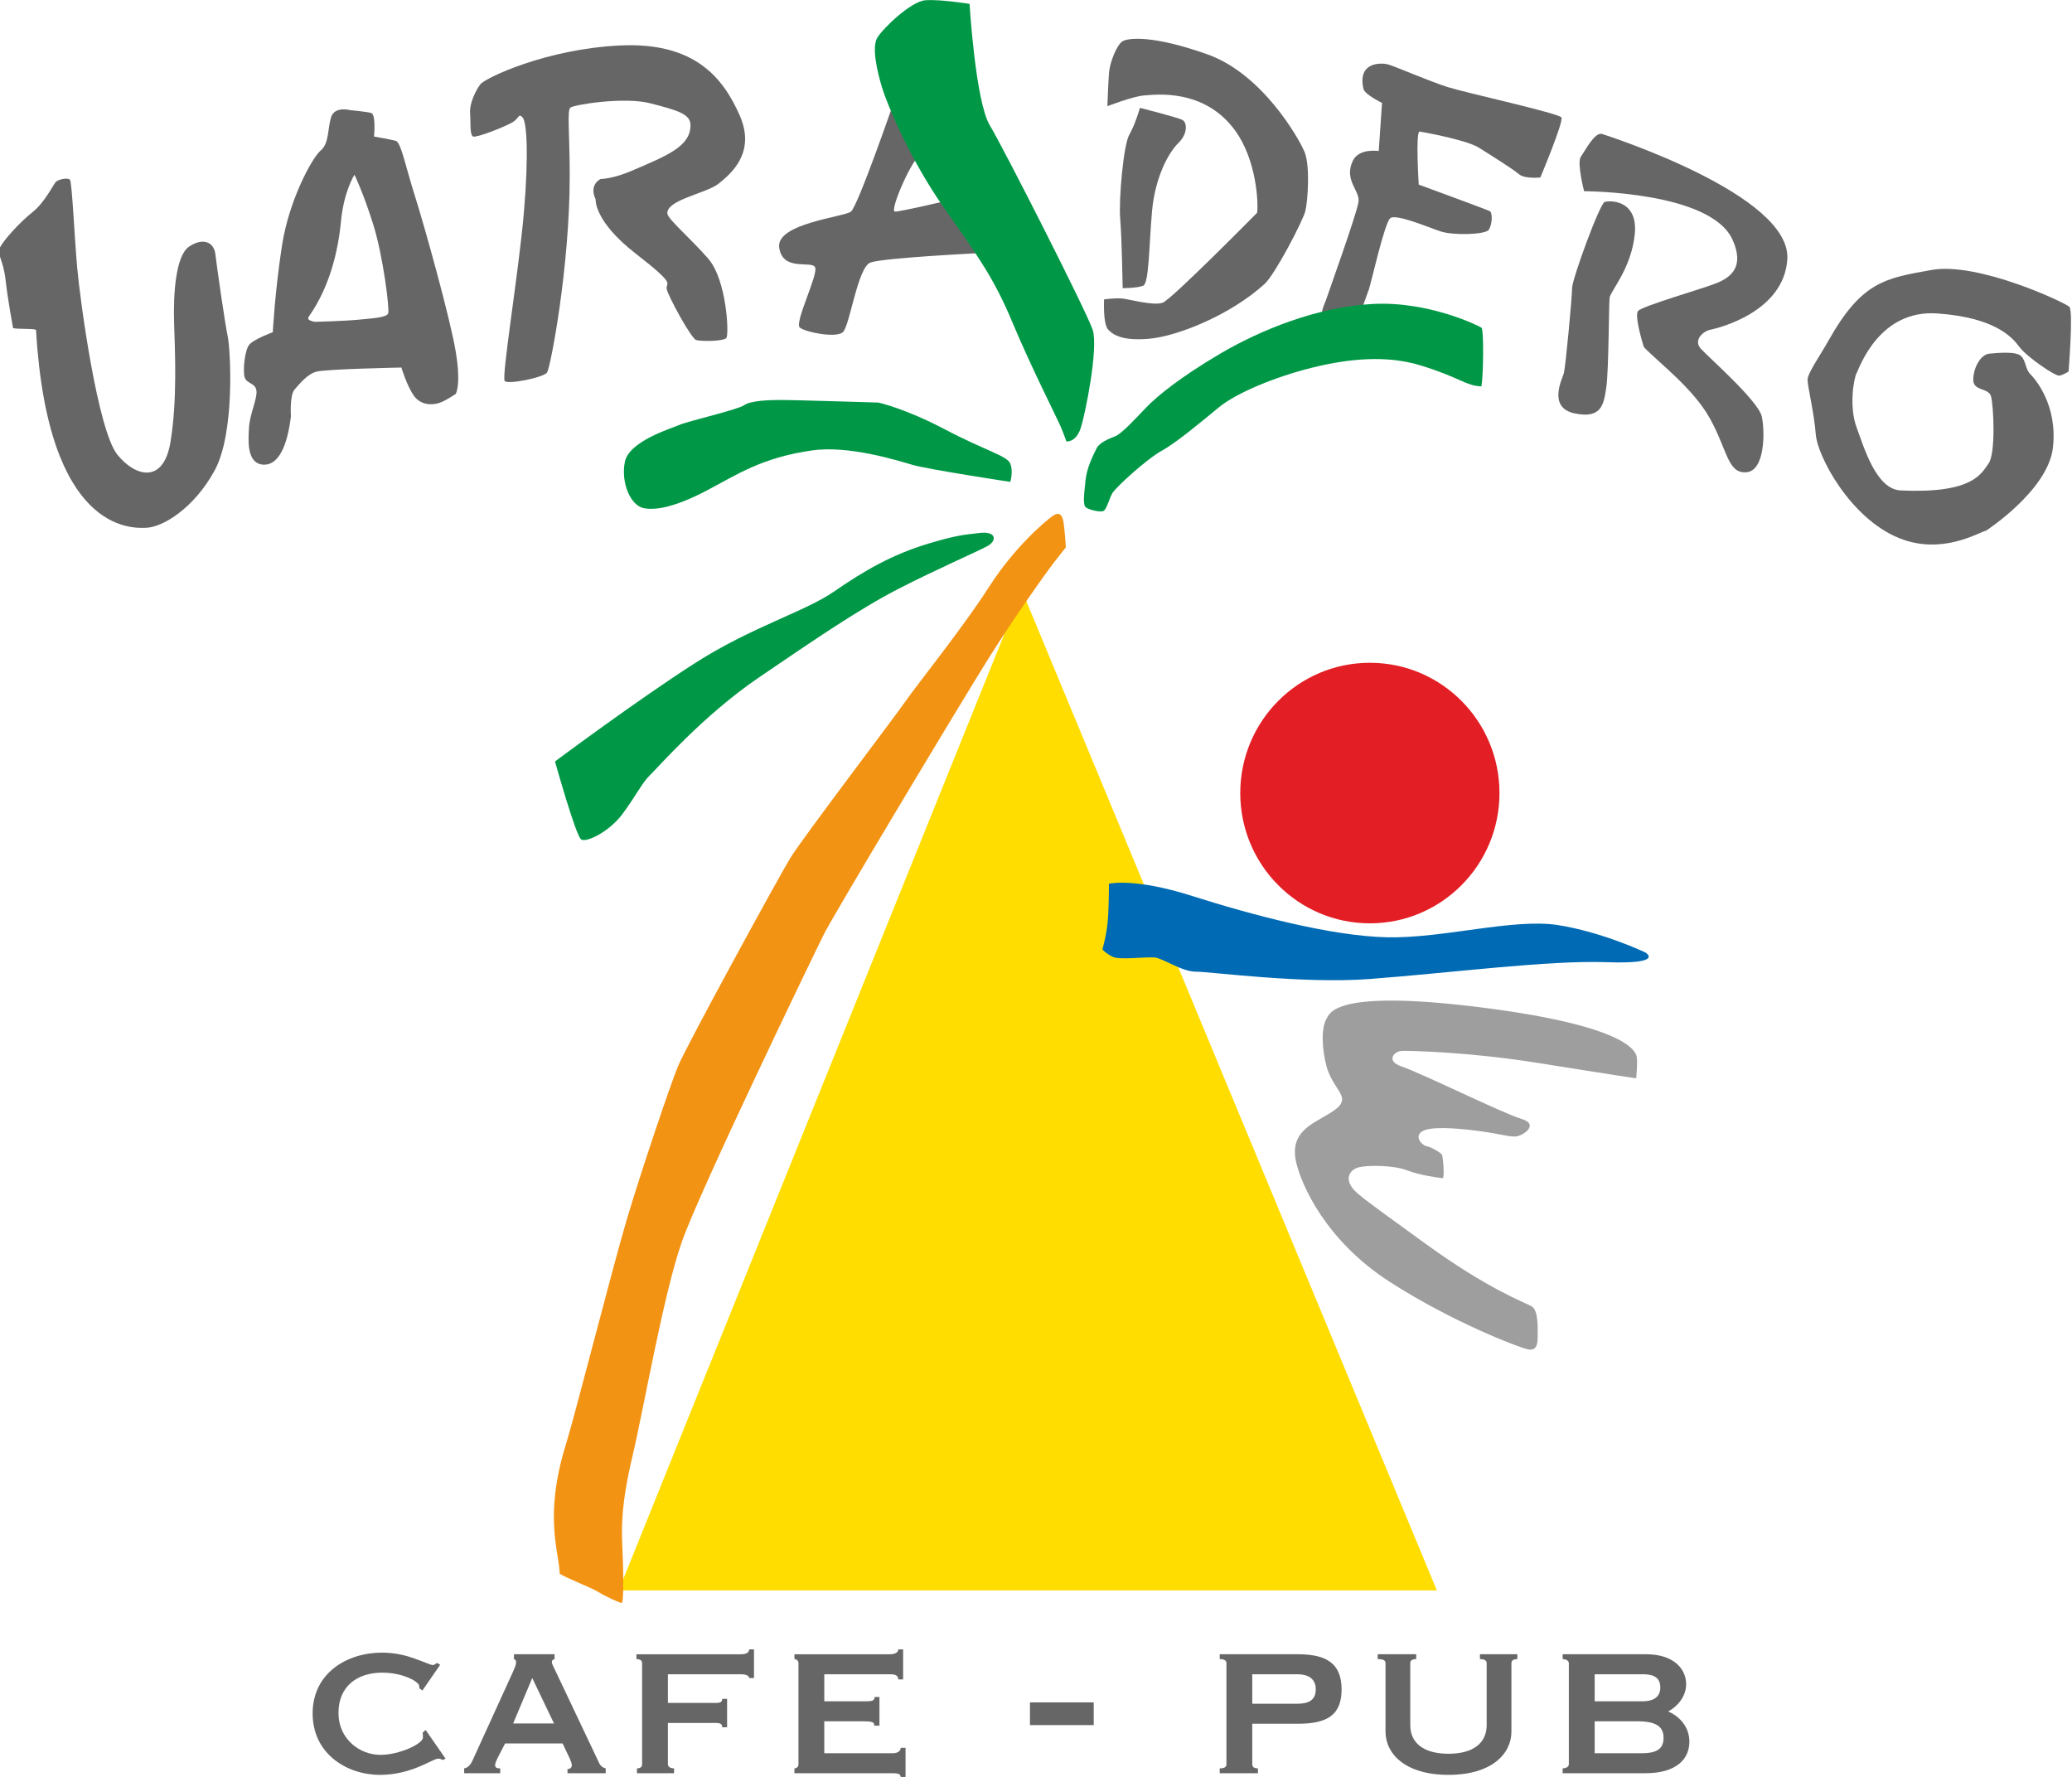
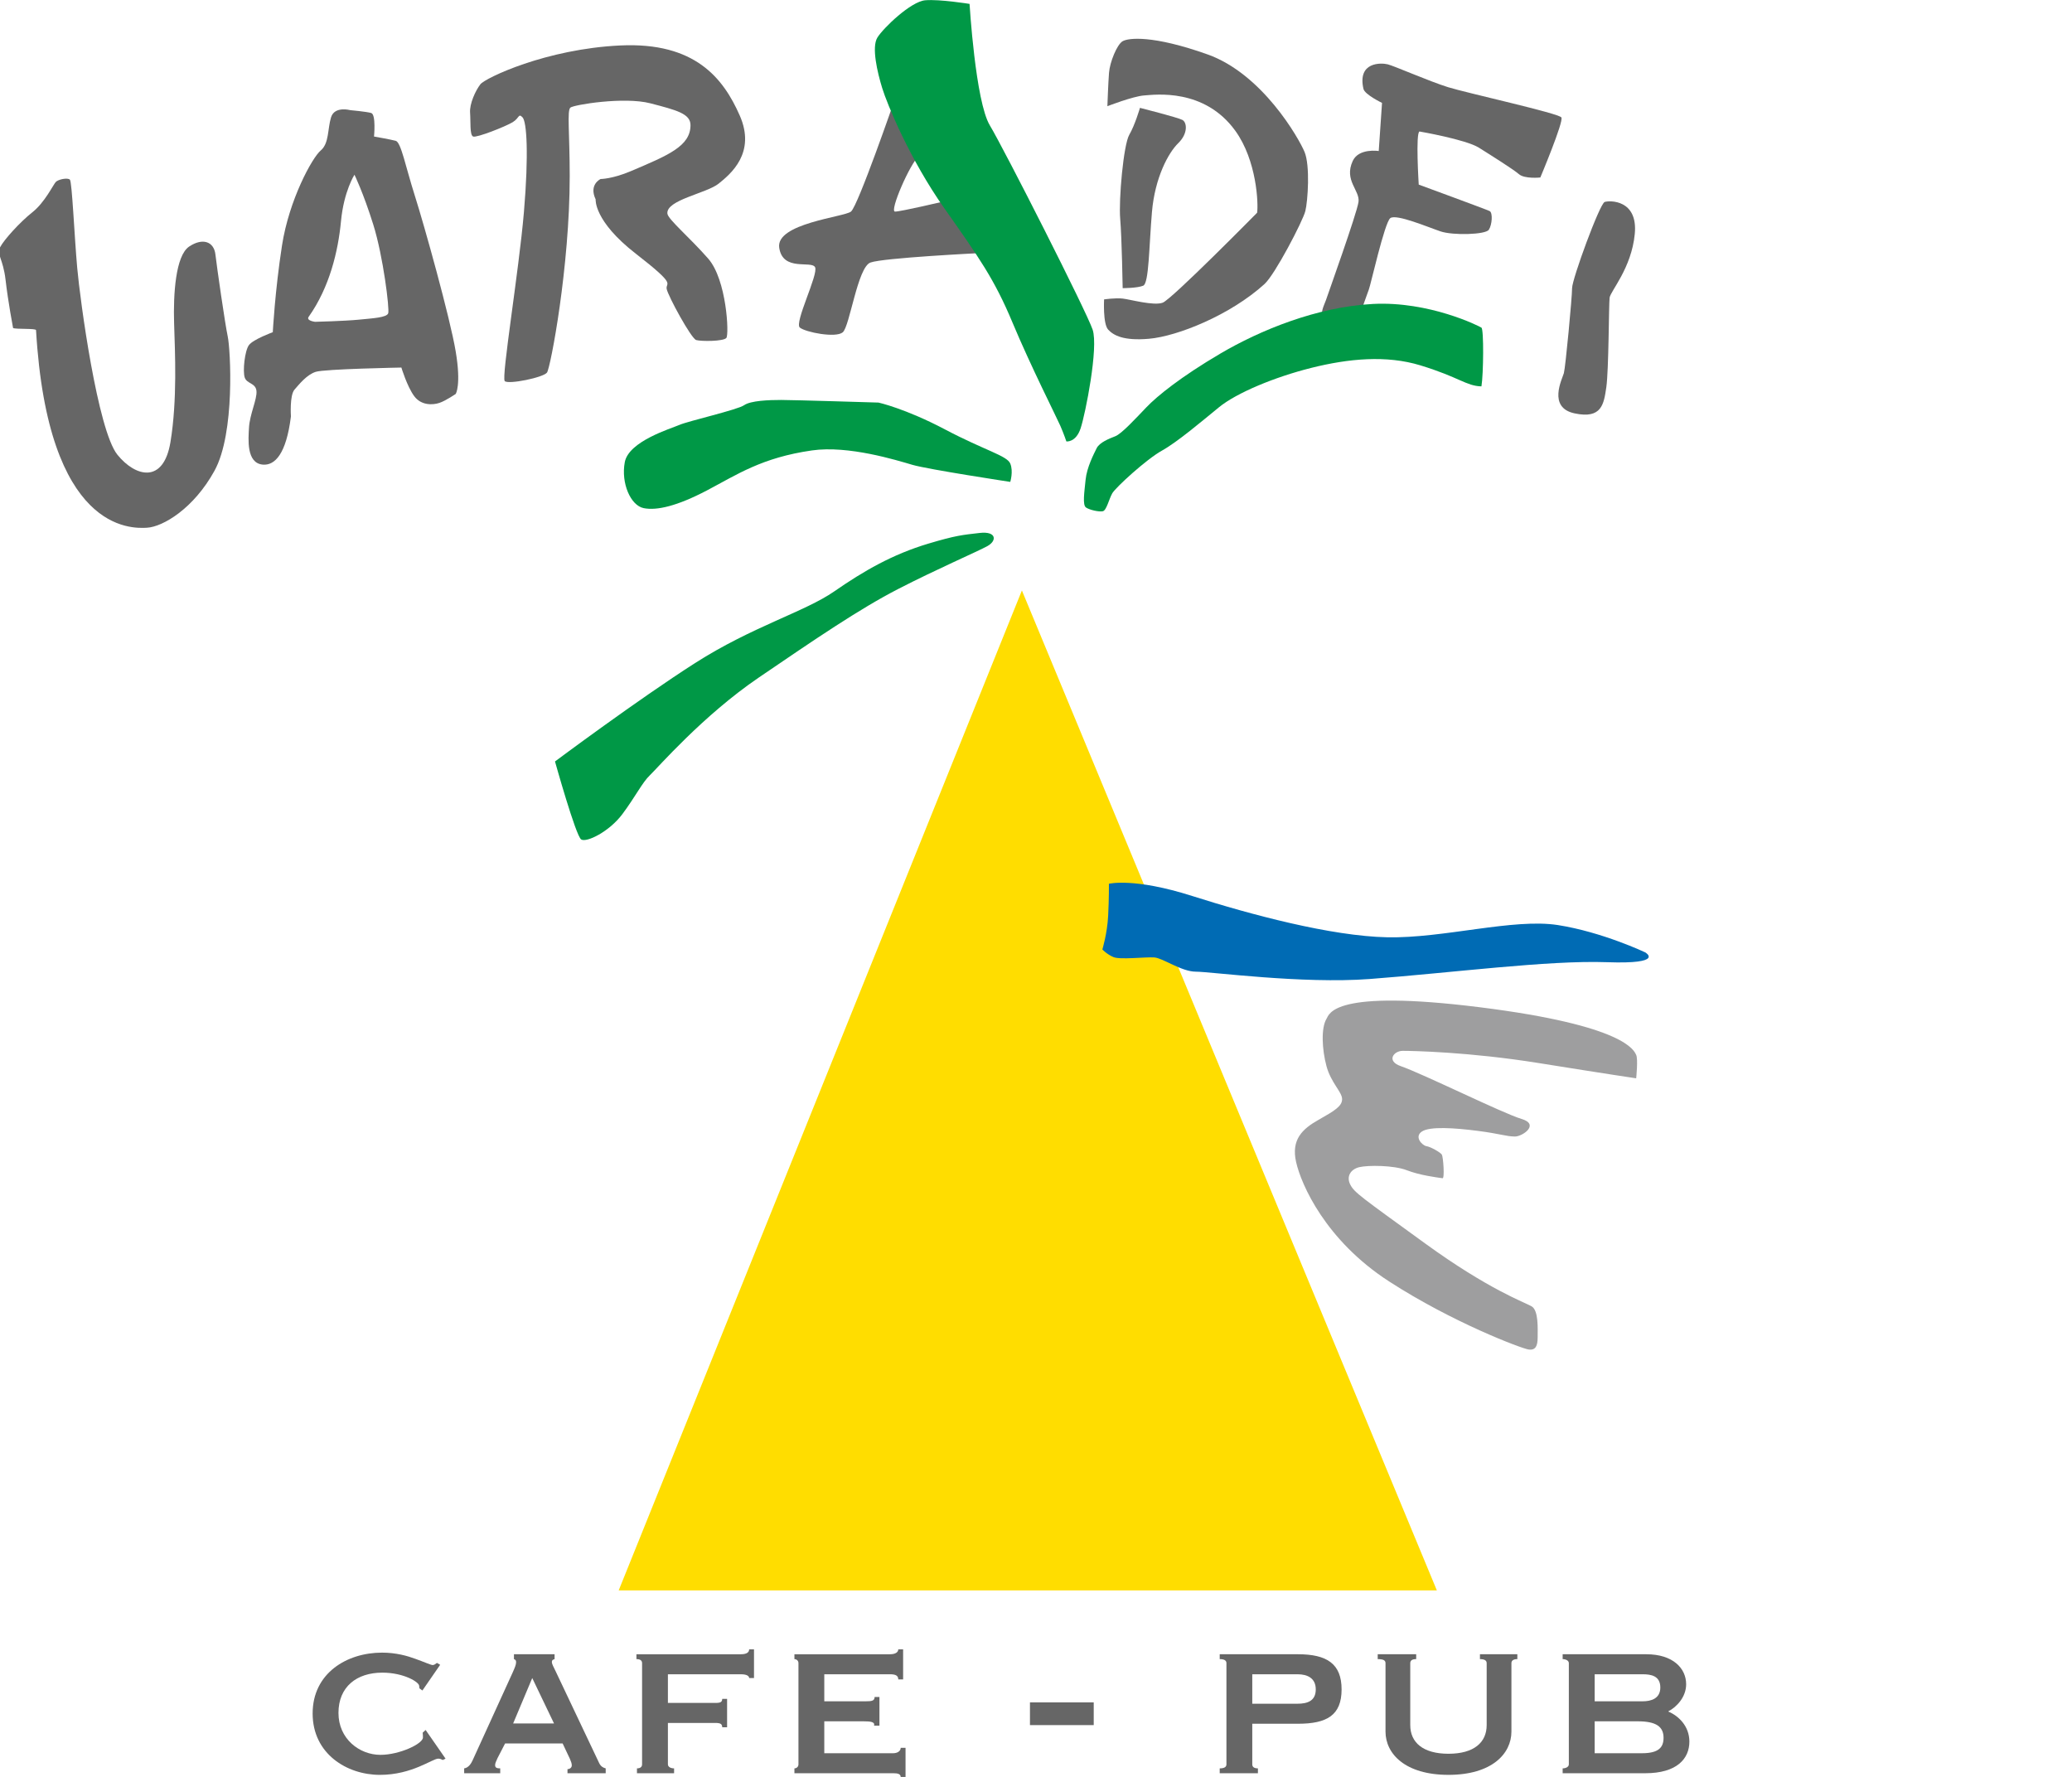
<svg xmlns="http://www.w3.org/2000/svg" xml:space="preserve" width="149.936mm" height="128.581mm" version="1.1" style="shape-rendering:geometricPrecision; text-rendering:geometricPrecision; image-rendering:optimizeQuality; fill-rule:evenodd; clip-rule:evenodd" viewBox="0 0 14993.6 12858.1">
  <defs>
    <style type="text/css">
   
    .fil4 {fill:#006BB4}
    .fil6 {fill:#009846}
    .fil0 {fill:#666666}
    .fil3 {fill:#9E9E9F}
    .fil5 {fill:#F39313}
    .fil2 {fill:#FFDD00}
    .fil1 {fill:#E31E24;fill-rule:nonzero}
   
  </style>
  </defs>
  <g id="Capa_x0020_1">
    <g id="_2496130130448">
      <g id="_2192287492864">
        <path class="fil0" d="M6476.64 714.36c0,0 -268.11,777.29 -318.89,816.82 -50.84,39.6 -544.63,85.18 -519.17,260.94 25.39,175.82 234.16,90.64 259.62,141.74 25.39,51.05 -152.54,402.62 -110.18,436.7 42.36,34.07 259.62,76.63 310.4,34.07 50.85,-42.62 107.15,-470.77 200.29,-504.84 93.21,-34.07 787.29,-68.08 787.29,-68.08l-242.65 -377.1c0,0 -324.35,76.57 -366.71,76.57 -42.36,0 107.09,-346.05 174.84,-405.65 67.81,-59.59 -174.84,-411.17 -174.84,-411.17z" />
        <path class="fil0" d="M1.37 1787.97c28.15,-53.74 142.47,-180.42 232.92,-251.99 90.44,-71.63 151.22,-200.29 169.44,-219.37 18.35,-19.07 86.36,-32.88 102.08,-16.44 15.66,16.44 32.04,403.54 52.95,638.23 20.92,234.63 148,1175.11 290.8,1351.98 131.03,162.14 334.15,212.39 384.07,-92.22 49.99,-304.55 32.76,-648.62 26.25,-859.31 -6.58,-210.75 10.66,-488.92 108.93,-554.76 98.2,-65.84 179.3,-35.39 189.96,56.77 10.66,92.21 69.59,502.14 89.26,594.29 19.67,92.15 54.86,697.17 -95.84,971.26 -150.63,274.09 -373.35,405.78 -488.85,412.36 -115.51,6.57 -716.71,29 -802.55,-1429.66 -0.85,-14.61 -144.7,-4.94 -166.21,-15.66 0,0 -36.44,-192.53 -54.2,-347.96 -17.83,-155.43 -67.16,-183.84 -39.01,-237.52z" />
        <path class="fil0" d="M3423.74 987.93c25.65,10.32 233.97,-72.23 285.27,-103.21 51.31,-30.91 41.05,-67.09 71.83,-36.04 30.85,30.91 46.24,263.11 10.33,686.91 -35.98,423.8 -164.31,1196.28 -138.66,1222.06 25.72,25.79 280.15,-25.78 305.8,-61.89 25.65,-36.11 164.31,-765.45 164.31,-1421.11 0,-312.51 -20.52,-475.44 5.06,-496.09 25.72,-20.59 388.75,-80.31 578.64,-30.92 189.9,49.4 290.34,75.19 290.34,157.74 0,152.6 -160.82,217.92 -431.89,333.16 -133.46,56.76 -218.51,56.76 -218.51,56.76 0,0 -87.29,39.07 -35.98,147.41 0,0 -15.33,155.56 290.41,392.88 305.79,237.33 213.38,204.11 223.7,255.74 10.26,51.64 177.47,358.95 213.38,369.28 35.92,10.32 197.99,10.32 218.51,-15.46 20.53,-25.79 2.17,-420.84 -131.29,-573.44 -133.39,-152.61 -291.13,-284.75 -295.53,-325.8 -10.46,-99.12 283.1,-146.68 370.32,-216.73 87.29,-70.05 272.45,-222.46 153.19,-493.39 -119.25,-270.87 -324.21,-531.88 -863.18,-506.88 -539.11,24.99 -978.76,236.01 -1013.56,280.93 -34.8,44.93 -79.52,141.03 -74.53,205.95 5,64.99 -3.61,161.81 22.04,172.14z" />
        <path class="fil0" d="M2565.02 1264.32c0,0 -76.96,119.45 -97.48,336.12 -20.52,216.67 -82.15,477.61 -233.97,692.11 -19.93,28.21 46.18,36.11 46.18,36.11 0,0 210.49,-5.13 316.06,-15.46 105.63,-10.33 203.18,-15.52 213.44,-46.44 10.2,-30.98 -35.98,-410.58 -107.81,-640.53 -71.82,-229.96 -136.42,-361.91 -136.42,-361.91zm141.56 -276.39l0 0c0,0 15.39,-159.91 -20.53,-170.3 -35.91,-10.26 -151.81,-20.59 -151.81,-20.59 0,0 -112.94,-30.98 -138.59,51.64 -25.65,82.48 -13.22,188.65 -74.79,240.21 -61.63,51.57 -228.77,355.99 -280.14,686.98 -51.31,330.92 -66.7,627.97 -66.7,627.97 0,0 -141.55,51.63 -172.34,92.88 -30.78,41.3 -46.24,188.71 -30.78,235.15 15.33,46.44 79.92,38.28 85.05,98.01 5.13,59.72 -49.14,168.06 -54.27,266.13 -4.27,80.38 -20.52,255.74 100.44,266 87.16,7.43 169.45,-77.35 203.12,-348.62 0,0 -10.26,-152.53 25.66,-193.84 35.98,-41.24 89.45,-108.33 154.05,-128.99 64.52,-20.65 619.61,-30.91 619.61,-30.91 0,0 41.05,136.29 92.42,206.34 51.31,70.05 136.42,64.92 182.6,49.4 46.17,-15.46 118.07,-64.86 118.07,-64.86 0,0 41.04,-61.96 0,-307.37 -41.11,-245.48 -228.84,-916.93 -295.54,-1126.24 -66.76,-209.36 -99.72,-387.75 -138.59,-398.01 -38.88,-10.33 -156.94,-30.98 -156.94,-30.98z" />
        <path class="fil0" d="M7989.51 2166.45c0,0 -9.54,177.14 29.8,219.04 39.26,41.9 111.36,81.82 295.27,65.84 206.01,-17.96 588.24,-171.15 835.89,-396.17 76.04,-69.07 277.51,-455.97 295.34,-527.8 17.89,-71.82 35.71,-329.21 -5.92,-428.53 -41.7,-99.33 -304.88,-563.78 -701.38,-705 -396.57,-141.22 -572.79,-119.71 -614.49,-95.77 -41.63,23.94 -92.81,152.08 -98.79,227.46 -5.92,75.38 -11.91,242.98 -11.91,242.98 0,0 184.64,-71.83 265.54,-77.82 80.97,-5.98 435.84,-53.87 659.68,254.95 156.61,216.01 167.86,530.23 158.32,593.64 0,0 -617.97,627.18 -683.49,651.12 -65.44,23.95 -235.74,-23.94 -289.35,-29.92 -53.54,-5.99 -134.51,5.98 -134.51,5.98z" />
        <path class="fil0" d="M8249.13 780.47c0,0 273.89,69.39 307.18,87.35 33.35,17.96 41.63,98.2 -29.73,167.6 -71.5,69.39 -169.18,248.9 -190.63,497.86 -21.37,249.03 -21.37,515.89 -63.01,533.85 -41.7,17.96 -148.92,17.96 -148.92,17.96 0,0 -5.92,-359.15 -17.82,-500.3 -11.91,-141.29 23.81,-537.4 65.51,-609.23 41.7,-71.83 77.42,-195.09 77.42,-195.09z" />
        <path class="fil0" d="M9594.66 2172.44c-11.91,35.91 -51.17,101.75 -11.91,137.67 39.27,35.91 182.21,72.94 212,51.44 29.73,-21.51 98.8,-239.43 110.71,-266.93 11.9,-27.49 113.13,-482.4 154.83,-515.88 41.64,-33.49 275.02,65.84 364.34,95.77 89.33,29.99 325.07,23.94 348.88,-11.91 23.81,-35.98 29.8,-123.33 5.99,-135.24 -23.81,-12.03 -513.19,-191.54 -513.19,-191.54 0,0 -23.88,-378.22 5.92,-384.2 0,0 334.6,57.42 429.85,117.28 95.24,59.86 247.72,155.63 289.35,191.48 41.7,35.98 154.84,23.94 154.84,23.94 0,0 170.3,-404.53 152.41,-434.46 -17.9,-29.93 -685.93,-177.14 -820.44,-219.04 -134.58,-41.89 -388.21,-153.19 -435.84,-165.16 -47.62,-11.97 -220.81,-19.54 -176.21,177.14 9.47,41.9 134.51,101.75 134.51,101.75l-23.81 348.29c0,0 -144.18,-22.95 -188.12,71.76 -65.52,141.29 53.61,213.12 41.7,296.85 -11.91,83.8 -223.9,675.07 -235.81,710.99z" />
        <path class="fil0" d="M11611.84 1461.45c35.72,-11.9 241.73,-17.95 217.92,231.01 -23.81,248.97 -176.22,414.13 -182.2,462.02 -5.92,47.89 -5.92,524.24 -23.82,647.57 -17.89,123.27 -33.28,230.95 -229.82,189.05 -196.48,-41.84 -89.32,-248.9 -77.35,-290.8 11.9,-41.9 59.52,-549.37 59.52,-615.21 0,-65.85 200.03,-611.6 235.75,-623.64z" />
-         <path class="fil0" d="M11462.99 1383.71c0,0 -53.61,-207.07 -23.82,-248.97 29.8,-41.9 101.24,-183.12 154.78,-165.16 53.61,17.95 1368.75,441.88 1339.67,906.01 -23.81,380.65 -495.36,497.93 -554.95,509.9 -59.53,11.97 -124.98,77.81 -71.37,137.67 53.54,59.86 417.94,378.22 441.75,491.88 23.82,113.73 21.91,390.58 -110.76,402.16 -136.95,11.97 -136.95,-159.18 -265.48,-390.12 -122.67,-220.36 -376.31,-408.15 -477.54,-515.89 0,0 -71.43,-225.02 -41.7,-260.94 29.8,-35.91 462.08,-159.18 566.8,-201.08 104.78,-41.9 205.42,-118.27 116.69,-314.74 -158.39,-350.72 -1074.07,-350.72 -1074.07,-350.72z" />
-         <path class="fil0" d="M14903.11 2718.25c29.8,-6.05 65.52,-29.99 65.52,-29.99 0,0 35.78,-438.01 5.98,-467.94 -29.79,-29.93 -659.67,-326.78 -996.65,-266.92 -337.04,59.86 -507.27,83.8 -749.06,515.89 -57.49,102.87 -148.79,231.01 -148.79,278.89 0,47.89 47.62,240.55 59.53,396.11 11.9,155.63 247.65,605.67 602.51,749.33 311.26,125.96 576.34,-41.9 629.88,-53.87 0,0 447.75,-290.87 483.46,-599.69 35.72,-308.76 -128.53,-497.86 -164.31,-533.78 -35.71,-35.91 -29.73,-93.34 -65.45,-129.32 -35.78,-35.84 -164.31,-23.87 -229.89,-17.89 -65.44,5.99 -116.62,105.25 -116.62,189.11 0,83.74 110.7,56.24 128.53,119.72 17.96,63.4 35.78,410.51 -17.83,485.95 -53.54,75.32 -116.68,218.98 -635.86,195.03 -178.52,-8.22 -265.54,-312.37 -319.15,-456.03 -53.54,-143.59 -23.81,-344.67 0,-392.55 23.88,-47.89 166.81,-462.02 584.69,-432.09 418.01,29.93 540.62,171.15 594.16,242.98 53.61,71.83 259.62,213.05 289.35,207.06z" />
-         <path class="fil1" d="M8974.91 5738.59c0,-520.69 419.92,-942.71 937.91,-942.71 517.93,0 937.85,422.02 937.85,942.71 0,520.63 -419.92,942.72 -937.85,942.72 -517.99,0 -937.91,-422.09 -937.91,-942.72z" />
        <polygon class="fil2" points="7394.75,4272.63 4477.02,11508.28 10397.53,11508.28 " />
        <path class="fil3" d="M10962.42 8223.97c54.14,0.33 182.47,-87.35 47.36,-127.47 -135.1,-40.13 -709.86,-325.01 -873.97,-382.04 -105.77,-36.83 -51.24,-110.43 14.66,-110.43 65.91,0 479.25,7.36 983.76,88.33 504.58,80.98 705.59,110.44 705.59,110.44 0,0 14.67,-139.84 0,-169.31 -14.67,-29.46 -73.21,-212.72 -1133.6,-345.19 -1060.25,-132.48 -1085.51,47.68 -1107.55,84.26 -39.92,66.23 -32.56,220.81 0,341.9 32.63,121.1 113.2,187.27 113.2,238.84 0,51.5 -54.59,84.26 -171.74,150.56 -117.15,66.18 -197.72,143.13 -161.09,305.08 36.58,161.87 212.33,565.94 672.97,863.71 460.57,297.71 957.77,485.04 1009.08,492.41 51.24,7.36 65.84,-26.12 65.84,-88.34 0,-62.16 7.3,-194.7 -43.94,-224.1 -51.24,-29.47 -310.86,-121.1 -771.43,-455.64 -460.63,-334.54 -511.81,-367.3 -541.14,-426.17 -29.27,-58.87 4.01,-110.37 65.9,-125.1 61.9,-14.74 248.25,-14.74 343.43,22.1 95.24,36.77 213.7,51.57 258.76,58.01 16.71,2.44 4.8,-155.43 -4.8,-170.89 -9.6,-15.39 -80.05,-56.37 -111.16,-61.1 -31.12,-4.87 -90.97,-67.42 -33.48,-105.97 57.42,-38.48 236.6,-26.44 404.2,-4.8 167.66,21.71 204.89,40.52 269.15,40.91z" />
        <path class="fil4" d="M8024.44 6395.11c0,0 180.09,-46.3 602.97,88.41 422.88,134.64 1004.87,290.34 1410.98,298.76 406.17,8.41 912.79,-138.86 1235.16,-88.41 322.37,50.52 632.25,197.86 632.25,197.86 0,0 147.8,86.03 -278.04,70.77 -425.84,-15.12 -1119,76.57 -1716.25,121.63 -486.75,36.7 -1151.95,-53.02 -1257.39,-53.02 -105.44,0 -238.31,-98.6 -301.46,-103.07 -63.08,-4.41 -247.25,17.76 -294.94,-2.24 -47.62,-19.93 -80.71,-55.45 -80.71,-55.45 0,0 35.32,-115.37 41.9,-243.18 6.64,-127.8 5.53,-232.06 5.53,-232.06z" />
        <g>
          <path class="fil0" d="M3185.17 12046.53l-23.35 -13.68c-9.8,5.92 -17.57,15.65 -31.18,15.65 -11.64,0 -64.27,-23.48 -124.65,-44.99 -58.34,-21.51 -140.1,-44.99 -241.33,-44.99 -255.02,0 -502.34,148.72 -502.34,440.31 0,291.52 247.32,444.19 486.75,444.19 233.64,0 379.66,-117.41 422.48,-117.41 11.64,0 21.38,3.88 33.09,9.8l19.4 -9.8 -144.05 -207.4 -21.38 19.54c1.91,15.65 1.91,25.39 1.91,35.19 0,45.06 -169.31,125.24 -307.57,125.24 -151.82,0 -303.69,-115.44 -303.69,-303.3 0,-189.83 132.41,-291.52 317.3,-291.52 155.76,0 266.73,68.47 266.73,95.84 0,7.82 1.97,11.7 1.97,17.62l21.38 15.66 128.53 -185.95z" />
          <path class="fil0" d="M3619.76 12831.25l0 -35.2c-23.36,0 -36.97,-3.94 -36.97,-23.48 0,-13.74 7.83,-29.4 17.56,-50.91l54.46 -105.64 416.63 0 52.63 111.5c7.76,19.6 13.55,31.31 13.55,46.96 0,19.6 -19.41,27.43 -31.12,27.43l0 29.34 276.46 0 0 -35.2c-17.56,-3.94 -35.06,-13.68 -46.76,-37.22l-315.4 -665.27c-13.55,-29.4 -27.24,-50.91 -27.24,-66.57 0,-17.63 11.71,-17.63 19.47,-21.51l0 -35.19 -293.95 0 0 35.19c7.83,3.88 15.59,5.86 15.59,21.51 0,19.54 -9.74,41.11 -25.33,76.37l-290.07 635.93c-9.74,21.51 -29.21,52.82 -60.39,56.76l0 35.2 260.88 0zm231.73 -688.82l0 0 157.66 328.82 -295.93 0 138.27 -328.82z" />
          <path class="fil0" d="M5456.18 11935.04l-35.06 0c0,19.6 -15.59,35.25 -60.38,35.25l-755.32 0 0 35.19c27.23,0 40.85,9.74 40.85,29.34l0 731.9c0,19.53 -13.62,29.33 -37.03,29.33l0 35.2 268.69 0 0 -35.2c-23.35,0 -44.72,-9.8 -44.72,-29.33l0 -299.42 342.63 0c42.82,0 48.67,9.74 50.58,31.31l35.06 0 0 -205.48 -35.06 0c-1.91,21.5 -7.76,29.4 -50.58,29.4l-342.63 0 0 -207.46 527.53 0c44.79,0 60.38,13.68 60.38,27.36l35.06 0 0 -207.39z" />
          <path class="fil0" d="M6535.25 11935.04l-35.06 0c0,19.6 -19.47,35.25 -60.38,35.25l-691.12 0 0 35.19c13.61,0 29.2,9.74 29.2,29.34l0 731.9c0,19.53 -15.59,29.33 -29.2,29.33l0 35.2 714.53 0c31.11,0 54.47,3.94 54.47,27.42l35.05 0 0 -211.34 -35.05 0c0,23.49 -23.36,39.14 -54.47,39.14l-498.45 0 0 -230.94 284.22 0c50.65,0 83.73,3.94 75.97,31.37l38.94 0 0 -207.46 -35.06 0c0,27.37 -19.47,31.31 -64.26,31.31l-299.81 0 0 -195.68 475.04 0c40.91,0 60.38,9.73 60.38,37.16l35.06 0 0 -217.19z" />
          <polygon class="fil0" points="7914.52,12482.96 7914.52,12318.58 7453.1,12318.58 7453.1,12482.96 " />
          <path class="fil0" d="M8874.86 12766.72c0,19.53 -15.52,29.33 -48.67,29.33l0 35.2 276.46 0 0 -35.2c-27.23,0 -40.85,-9.8 -40.85,-29.33l0 -293.56 330.93 0c208.31,0 315.4,-60.65 315.4,-248.51 0,-185.88 -107.09,-254.36 -315.4,-254.36l-566.54 0 0 35.19c33.15,0 48.67,9.74 48.67,29.34l0 731.9zm186.94 -651.65l0 0 327.04 0c74,0 132.41,29.33 132.41,109.58 0,82.16 -58.41,103.67 -132.41,103.67l-327.04 0 0 -213.25z" />
          <path class="fil0" d="M9969.52 11970.29l0 35.19c42.82,0 56.44,9.74 56.44,29.34l0 495.1c0,160.43 142.14,313.1 455.57,313.1 313.43,0 455.57,-152.67 455.57,-313.1l0 -495.1c0,-19.6 15.59,-29.34 42.82,-29.34l0 -35.19 -270.61 0 0 35.19c33.09,0 48.68,9.74 48.68,29.34l0 448.14c0,125.24 -91.5,207.39 -276.46,207.39 -184.96,0 -276.46,-82.15 -276.46,-207.39l0 -448.14c0,-19.6 13.68,-29.34 42.89,-29.34l0 -35.19 -278.44 0z" />
          <path class="fil0" d="M11352.61 12766.72c0,19.53 -23.35,29.33 -44.79,29.33l0 35.2 597.65 0c229.76,0 319.34,-105.64 319.34,-228.91 0,-111.56 -77.88,-185.95 -151.88,-217.19l0 -1.98c60.32,-31.31 128.53,-103.73 128.53,-195.68 0,-115.51 -95.44,-217.2 -288.17,-217.2l-605.47 0 0 35.19c21.44,0 44.79,9.74 44.79,29.34l0 731.9zm186.87 -311.19l0 0 311.52 0c134.32,0 186.94,39.14 186.94,119.38 0,70.45 -37.03,111.56 -155.76,111.56l-342.7 0 0 -230.94zm0 -340.46l0 0 346.58 0c62.29,0 128.46,11.71 128.46,95.83 0,80.25 -66.17,99.85 -128.46,99.85l-346.58 0 0 -195.68z" />
        </g>
-         <path class="fil5" d="M4050.26 11387.31c36.71,26.51 230.88,102.22 276.86,131.03 45.91,28.88 150.43,77.95 170.56,80.84 20.06,2.89 11.44,-285.21 5.79,-406.37 -5.79,-121.29 -11.51,-298.5 71.76,-648.89 83.27,-350.39 225.61,-1180.82 359.47,-1559.96 133.86,-379.14 953.17,-2075.13 1026.18,-2221.94 73.02,-146.75 997.77,-1687.84 1192.54,-1997.71 194.63,-309.81 414.06,-617.38 470.57,-690.46 56.56,-73.08 88.86,-113.66 88.86,-113.66 0,0 -8.09,-125.57 -16.11,-177.01 -8.1,-51.44 -26.91,-86.63 -80.78,-48.67 -53.8,37.82 -275.73,225.68 -459.91,513.71 -184.24,287.97 -520.69,706.97 -605.34,828.72 -84.59,121.82 -748.02,993.89 -832.61,1133.01 -84.59,139.12 -753.01,1361.45 -812.21,1506.03 -59.27,144.58 -271.33,774.65 -372.76,1117.15 -101.43,342.44 -371.37,1404.07 -438.01,1618.57 -162.27,521.81 -48.67,778.67 -44.86,935.61z" />
        <path class="fil6" d="M4016.13 5509.95c0,0 150.69,539.51 189.37,564.24 38.61,24.73 203.38,-56.18 298.23,-183.26 94.78,-127.14 143.99,-229.16 199.83,-282.11 55.84,-52.95 382.23,-430.05 785.84,-705.13 403.6,-275.01 729.59,-497.47 1010.26,-641.85 280.67,-144.45 575.35,-271.53 645.6,-310.34 70.25,-38.87 66.37,-109.12 -56.17,-95.04 -122.61,14.14 -171.02,17.29 -371.71,77.35 -259.55,77.68 -466.81,197.4 -680.72,345.66 -213.91,148.26 -592.91,253.9 -1006.72,518.32 -413.86,264.49 -1013.81,712.16 -1013.81,712.16z" />
        <path class="fil6" d="M7310.56 3486.99c0,0 -594.69,-90.25 -708.09,-123.4 -113.4,-33.22 -462.8,-142.21 -726.83,-104.32 -363.35,52.16 -542.79,175.36 -759.92,289.42 -217.13,113.92 -363.55,147.14 -457.87,128.19 -94.33,-19 -165.1,-180.55 -136.75,-332.3 28.28,-151.68 330.13,-241.99 396.3,-270.34 66.3,-28.48 420.18,-109.06 467.35,-142.28 47.16,-33.15 179.17,-37.89 269.02,-37.89 89.79,0 703.29,18.95 703.29,18.95 0,0 193.58,42.49 481.49,194.37 287.83,151.88 448.4,189.63 472.01,246.73 23.61,57.03 0,132.87 0,132.87z" />
        <path class="fil6" d="M7716.53 3194.15c0,0 68.48,9.8 103.27,-94.98 34.67,-104.85 130.24,-584.04 86.83,-713.95 -43.41,-129.97 -639.75,-1304.61 -744,-1478.2 -104.19,-173.65 -146.62,-878.84 -146.62,-878.84 0,0 -216.21,-34.93 -320.4,-26.25 -104.25,8.75 -303.03,199.83 -346.51,269.69 -43.41,69.85 0,252.19 34.8,365.72 34.73,113.46 198.77,514.11 449.71,870.03 250.87,355.98 362.83,514.17 493.06,826.48 130.31,312.25 320.34,687.7 346.45,747.82 26.05,60.12 43.41,112.48 43.41,112.48z" />
        <path class="fil6" d="M7935.83 3243.15c-20.72,41.77 -71.17,138.66 -80.11,228.12 -8.88,89.45 -23.68,183.38 3.02,201.21 26.64,17.95 94.92,32.89 121.63,26.9 26.7,-5.99 44.53,-87.94 68.27,-129.71 23.75,-41.77 246.2,-246.01 358.95,-308.63 112.74,-62.68 287.84,-211.8 413.93,-314.61 126.03,-102.81 400.45,-217.72 668.95,-284.81 268.44,-67.03 541.8,-92.94 787.61,-17.89 283.37,86.49 330.86,149.18 442.02,152.14 14.87,-89.46 17.83,-413.08 0,-424.98 -17.76,-11.98 -378.28,-192.34 -784.65,-171.48 -406.43,20.91 -818.79,190.95 -1105.05,359.4 -286.33,168.45 -456.89,307.11 -534.04,387.62 -77.16,80.51 -179.64,192.33 -225.55,210.16 -45.91,17.96 -114.12,44.79 -134.98,86.56z" />
      </g>
    </g>
  </g>
</svg>